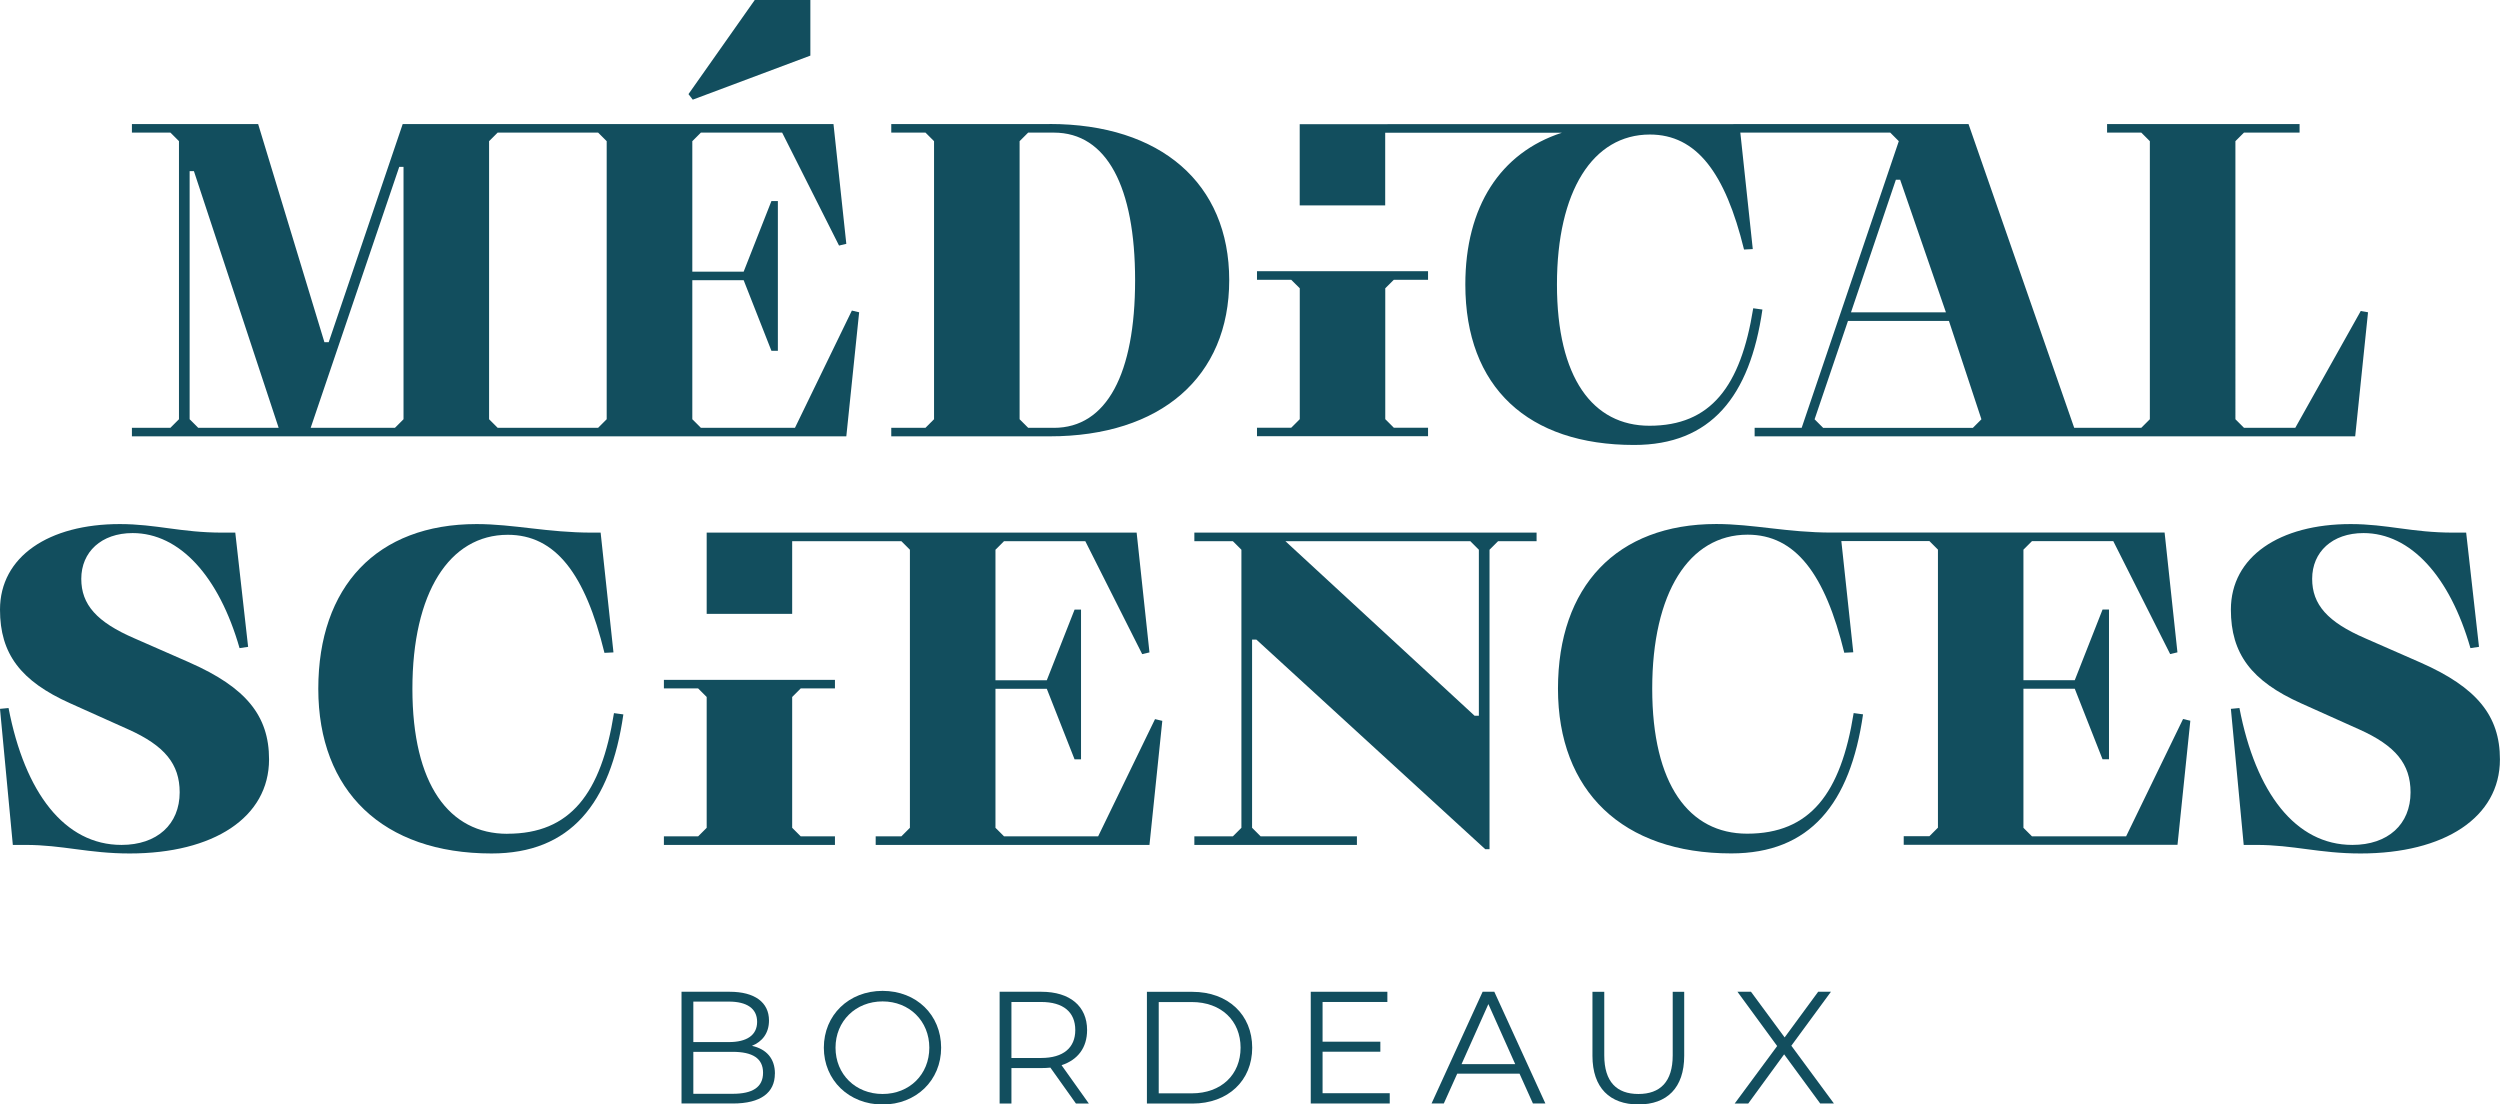
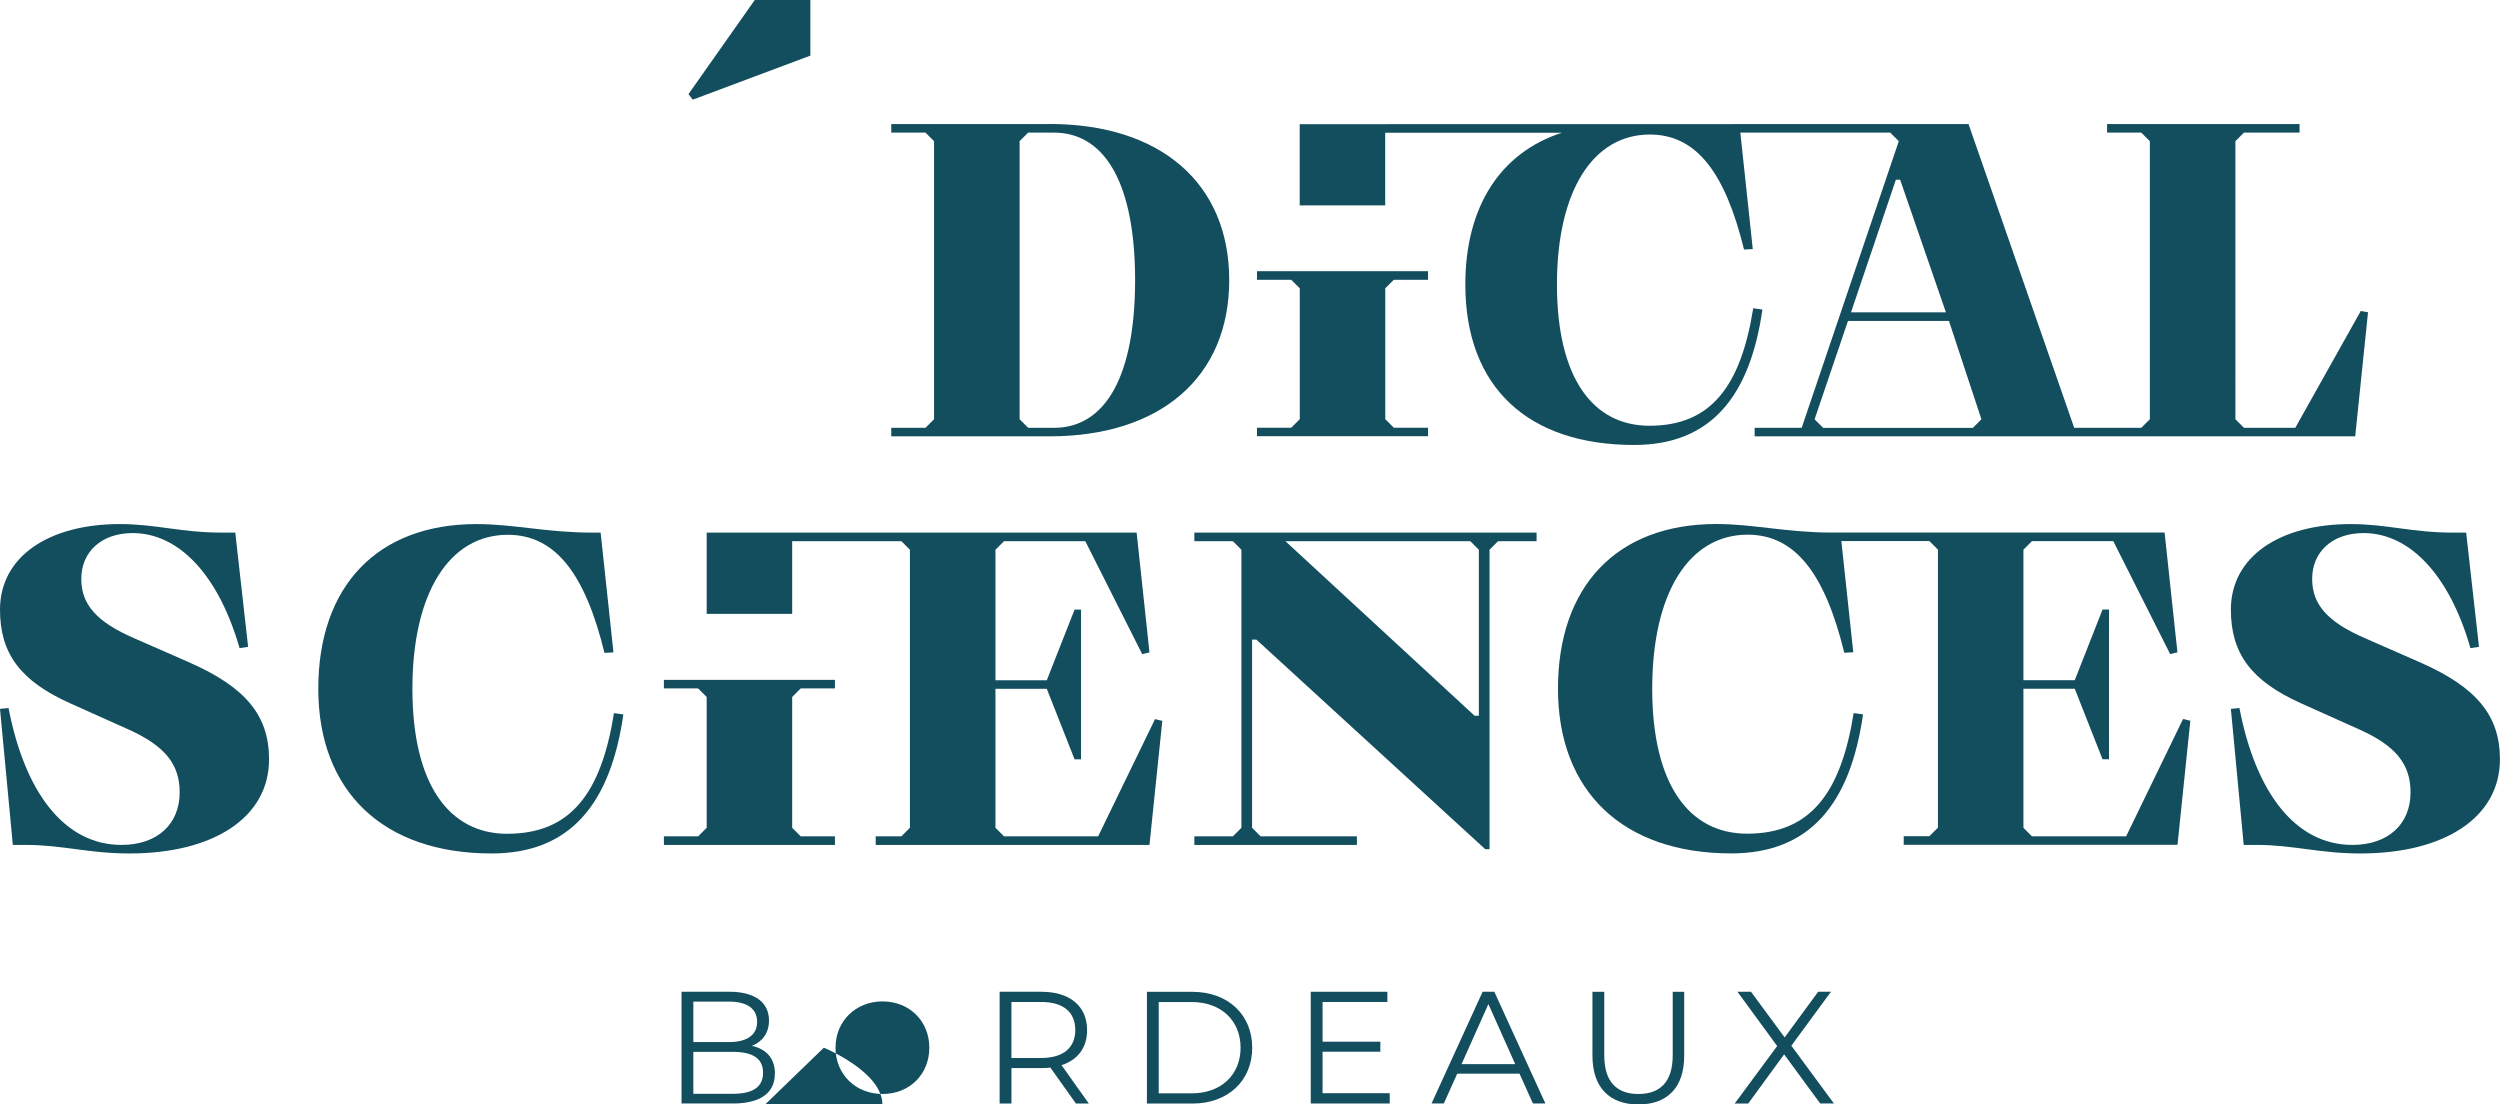
<svg xmlns="http://www.w3.org/2000/svg" id="Calque_2" data-name="Calque 2" viewBox="0 0 391.55 172.98">
  <defs>
    <style>
      .cls-1 {
        fill: #124e5e;
        stroke-width: 0px;
      }
    </style>
  </defs>
  <g id="Calque_1-2" data-name="Calque 1">
    <g>
      <g>
        <path class="cls-1" d="m121.36,168.16c0,2.97-2.2,4.67-6.57,4.67h-8.05v-17.5h7.55c3.9,0,6.15,1.65,6.15,4.5,0,2-1.07,3.32-2.67,3.97,2.25.5,3.6,1.97,3.6,4.35Zm-12.77-11.3v6.35h5.57c2.8,0,4.42-1.07,4.42-3.17s-1.62-3.17-4.42-3.17h-5.57Zm10.92,11.15c0-2.27-1.67-3.27-4.75-3.27h-6.17v6.57h6.17c3.07,0,4.75-1,4.75-3.3Z" />
-         <path class="cls-1" d="m129.03,164.09c0-5.1,3.9-8.9,9.2-8.9s9.17,3.77,9.17,8.9-3.92,8.9-9.17,8.9-9.2-3.8-9.2-8.9Zm16.52,0c0-4.17-3.12-7.25-7.32-7.25s-7.37,3.07-7.37,7.25,3.15,7.25,7.37,7.25,7.32-3.07,7.32-7.25Z" />
+         <path class="cls-1" d="m129.03,164.09s9.17,3.77,9.17,8.9-3.92,8.9-9.17,8.9-9.2-3.8-9.2-8.9Zm16.52,0c0-4.17-3.12-7.25-7.32-7.25s-7.37,3.07-7.37,7.25,3.15,7.25,7.37,7.25,7.32-3.07,7.32-7.25Z" />
        <path class="cls-1" d="m168.51,172.83l-4-5.62c-.45.05-.9.07-1.4.07h-4.7v5.55h-1.85v-17.5h6.55c4.45,0,7.15,2.25,7.15,6,0,2.75-1.45,4.67-4,5.5l4.27,6h-2.02Zm-.1-11.5c0-2.8-1.85-4.4-5.35-4.4h-4.65v8.77h4.65c3.5,0,5.35-1.62,5.35-4.37Z" />
        <path class="cls-1" d="m179.63,155.34h7.12c5.6,0,9.37,3.6,9.37,8.75s-3.77,8.75-9.37,8.75h-7.12v-17.5Zm7.02,15.9c4.65,0,7.65-2.95,7.65-7.15s-3-7.15-7.65-7.15h-5.17v14.3h5.17Z" />
        <path class="cls-1" d="m217.66,171.23v1.6h-12.37v-17.5h12v1.6h-10.15v6.22h9.05v1.57h-9.05v6.5h10.52Z" />
        <path class="cls-1" d="m237.98,168.16h-9.75l-2.1,4.67h-1.92l8-17.5h1.83l8,17.5h-1.95l-2.1-4.67Zm-.67-1.5l-4.2-9.4-4.2,9.4h8.4Z" />
        <path class="cls-1" d="m249.41,165.36v-10.02h1.85v9.95c0,4.15,1.95,6.05,5.35,6.05s5.37-1.9,5.37-6.05v-9.95h1.8v10.02c0,5.02-2.7,7.62-7.17,7.62s-7.2-2.6-7.2-7.62Z" />
        <path class="cls-1" d="m285.08,172.83l-5.65-7.7-5.62,7.7h-2.12l6.65-9-6.22-8.5h2.12l5.27,7.15,5.25-7.15h2l-6.2,8.45,6.67,9.05h-2.15Z" />
      </g>
      <g>
        <polygon class="cls-1" points="126.92 8.71 126.92 0 118.21 0 107.83 14.74 108.5 15.61 126.92 8.71" />
-         <path class="cls-1" d="m132.55,68.34l2.01-19.43-1.14-.27-8.91,18.36h-14.74l-1.34-1.34v-21.78h8.04l4.35,11.06h1.01v-23.45h-1.01l-4.35,11.06h-8.04v-20.44l1.34-1.34h12.73l8.91,17.69,1.14-.27-2.01-18.76H63.07l-11.59,34.17h-.67l-10.38-34.17h-19.77v1.34h6.03l1.34,1.34v43.55l-1.34,1.34h-6.03v1.34h111.89Zm-101.51-1.34l-1.34-1.34V26.8h.67l13.27,40.2h-12.6Zm32.16-1.34l-1.34,1.34h-13.2l13.87-40.87h.67v39.53Zm14.74,1.34l-1.34-1.34V22.11l1.34-1.34h15.74l1.34,1.34v43.55l-1.34,1.34h-15.74Z" />
        <path class="cls-1" d="m164.38,19.43h-24.79v1.34h5.36l1.34,1.34v43.55l-1.34,1.34h-5.36v1.34h24.79c17.42,0,28.14-9.31,28.14-24.46s-10.72-24.46-28.14-24.46Zm.67,47.57h-4.02l-1.34-1.34V22.11l1.34-1.34h4.02c8.31,0,12.73,8.51,12.73,23.12s-4.42,23.12-12.73,23.12Z" />
        <polygon class="cls-1" points="223.66 66.99 218.3 66.99 216.96 65.65 216.96 45.15 218.3 43.82 223.66 43.82 223.66 42.48 196.87 42.48 196.87 43.82 202.23 43.82 203.57 45.15 203.57 65.65 202.23 66.99 196.87 66.99 196.87 68.32 223.66 68.32 223.66 66.99" />
        <path class="cls-1" d="m216.96,20.79h27.66c-9.64,3.13-15.12,11.58-15.12,23.77,0,16.12,9.85,25.13,26.43,25.13,12.01,0,18.14-7.57,20.1-21.21l-1.44-.2c-1.96,12.27-6.66,18.4-16.25,18.4-8.88,0-14.49-7.5-14.49-22.12s5.61-23.49,14.55-23.49c7.31,0,11.81,6,14.75,18.01l1.37-.07-1.95-18.24h23.48l1.34,1.34-15.21,44.89h-7.37v1.34h94.06l2.01-19.43-1.14-.2-10.25,18.29h-8.04l-1.34-1.34V22.11l1.34-1.34h8.71v-1.34h-30.15v1.34h5.36l1.34,1.34v43.55l-1.34,1.34h-10.51l-16.55-47.57-104.75.02v12.72h13.39v-11.38Zm93.37,44.88l-1.34,1.34h-23.45l-1.34-1.34,5.23-15.41h15.81l5.09,15.41Zm-5.56-16.75h-14.87l7.03-20.77h.67l7.17,20.77Z" />
        <path class="cls-1" d="m29.75,103.79l-8.71-3.82c-5.9-2.55-8.31-5.29-8.31-9.31,0-4.22,3.15-7.17,8.04-7.17,7.37,0,13.53,6.77,16.75,18.02l1.34-.2-2.01-17.89h-2.01c-6.5,0-10.39-1.34-16.08-1.34-11.12,0-18.76,5.09-18.76,13.4,0,6.9,3.22,11.19,10.99,14.67l9.11,4.09c5.69,2.55,8.04,5.43,8.04,9.85,0,5.03-3.55,8.24-9.11,8.24-8.91,0-15.14-8.17-17.69-21.44l-1.34.13,2.01,21.31h2.01c5.76,0,9.85,1.34,16.28,1.34,13.13,0,21.84-5.63,21.84-14.74,0-6.83-3.62-11.26-12.4-15.14Z" />
        <path class="cls-1" d="m79.46,130.59c-9.11,0-14.87-7.71-14.87-22.71s5.76-24.12,14.94-24.12c7.5,0,12.13,6.17,15.14,18.49l1.41-.07-2.01-18.76h-1.34c-6.97,0-12.33-1.34-18.09-1.34-15.61,0-24.79,9.78-24.79,25.8s10.12,25.79,27.14,25.79c12.33,0,18.63-7.77,20.64-21.78l-1.47-.2c-2.01,12.6-6.83,18.89-16.68,18.89Z" />
        <polygon class="cls-1" points="171.99 130.99 157.25 130.99 155.91 129.65 155.91 107.88 163.95 107.88 168.3 118.93 169.31 118.93 169.31 95.48 168.3 95.48 163.95 106.54 155.91 106.54 155.91 86.1 157.25 84.76 169.98 84.76 178.89 102.45 180.03 102.18 178.02 83.42 157.2 83.42 157.2 83.42 110.68 83.42 110.68 96.14 124.07 96.14 124.07 84.76 141.17 84.76 142.51 86.1 142.51 129.65 141.17 130.99 137.15 130.99 137.15 132.33 180.03 132.33 182.04 112.9 180.9 112.63 171.99 130.99" />
        <path class="cls-1" d="m187.06,83.42v1.34h6.03l1.34,1.34v43.55l-1.34,1.34h-6.03v1.34h25.46v-1.34h-15.08l-1.34-1.34v-29.48h.67l35.85,32.83h.67v-46.9l1.34-1.34h6.03v-1.34h-53.6Zm43.22,1.34l1.34,1.34v26h-.67l-29.63-27.34h28.96Z" />
        <path class="cls-1" d="m332.99,130.99h-14.74l-1.34-1.34v-21.78h8.04l4.35,11.05h1.01v-23.45h-1.01l-4.35,11.06h-8.04v-20.44l1.34-1.34h12.73l8.91,17.69,1.14-.27-2.01-18.76h-52.13c-6.97,0-12.33-1.34-18.09-1.34-15.61,0-24.79,9.78-24.79,25.8s10.12,25.79,27.14,25.79c12.33,0,18.63-7.77,20.64-21.78l-1.47-.2c-2.01,12.6-6.83,18.89-16.68,18.89-9.11,0-14.87-7.71-14.87-22.71s5.76-24.12,14.94-24.12c7.5,0,12.13,6.17,15.14,18.49l1.41-.07-1.87-17.42h13.79l1.34,1.34v43.55l-1.34,1.34h-4.02v1.34h42.88l2.01-19.43-1.14-.27-8.91,18.36Z" />
        <path class="cls-1" d="m379.15,103.79l-8.71-3.82c-5.9-2.55-8.31-5.29-8.31-9.31,0-4.22,3.15-7.17,8.04-7.17,7.37,0,13.53,6.77,16.75,18.02l1.34-.2-2.01-17.89h-2.01c-6.5,0-10.39-1.34-16.08-1.34-11.12,0-18.76,5.09-18.76,13.4,0,6.9,3.22,11.19,10.99,14.67l9.11,4.09c5.7,2.55,8.04,5.43,8.04,9.85,0,5.03-3.55,8.24-9.11,8.24-8.91,0-15.14-8.17-17.69-21.44l-1.34.13,2.01,21.31h2.01c5.76,0,9.85,1.34,16.28,1.34,13.13,0,21.84-5.63,21.84-14.74,0-6.83-3.62-11.26-12.39-15.14Z" />
        <polygon class="cls-1" points="103.98 107.82 109.34 107.82 110.68 109.16 110.68 129.65 109.34 130.99 103.98 130.99 103.98 132.33 130.77 132.33 130.77 130.99 125.41 130.99 124.07 129.65 124.07 109.16 125.41 107.82 130.77 107.82 130.77 106.48 103.98 106.48 103.98 107.82" />
      </g>
    </g>
  </g>
</svg>